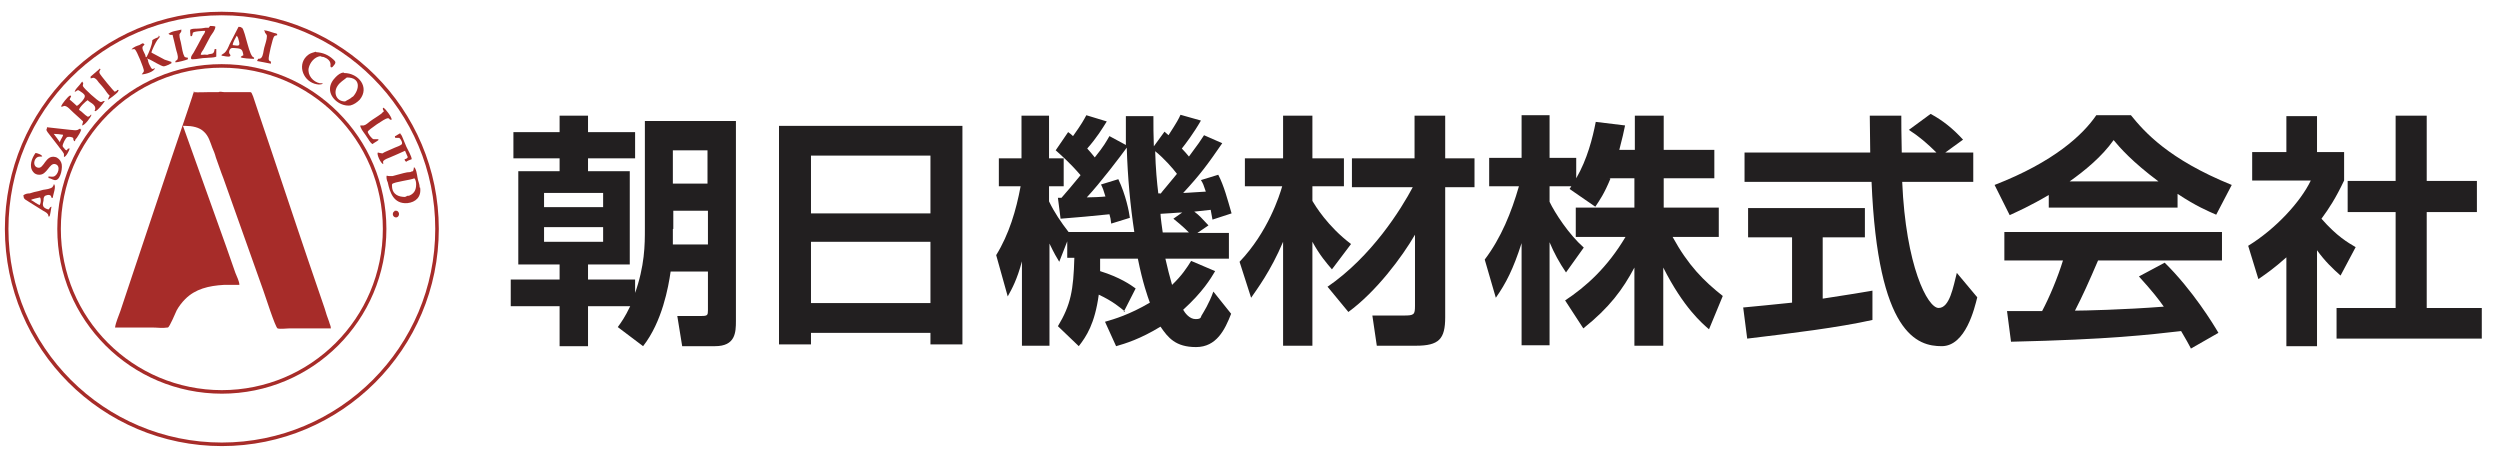
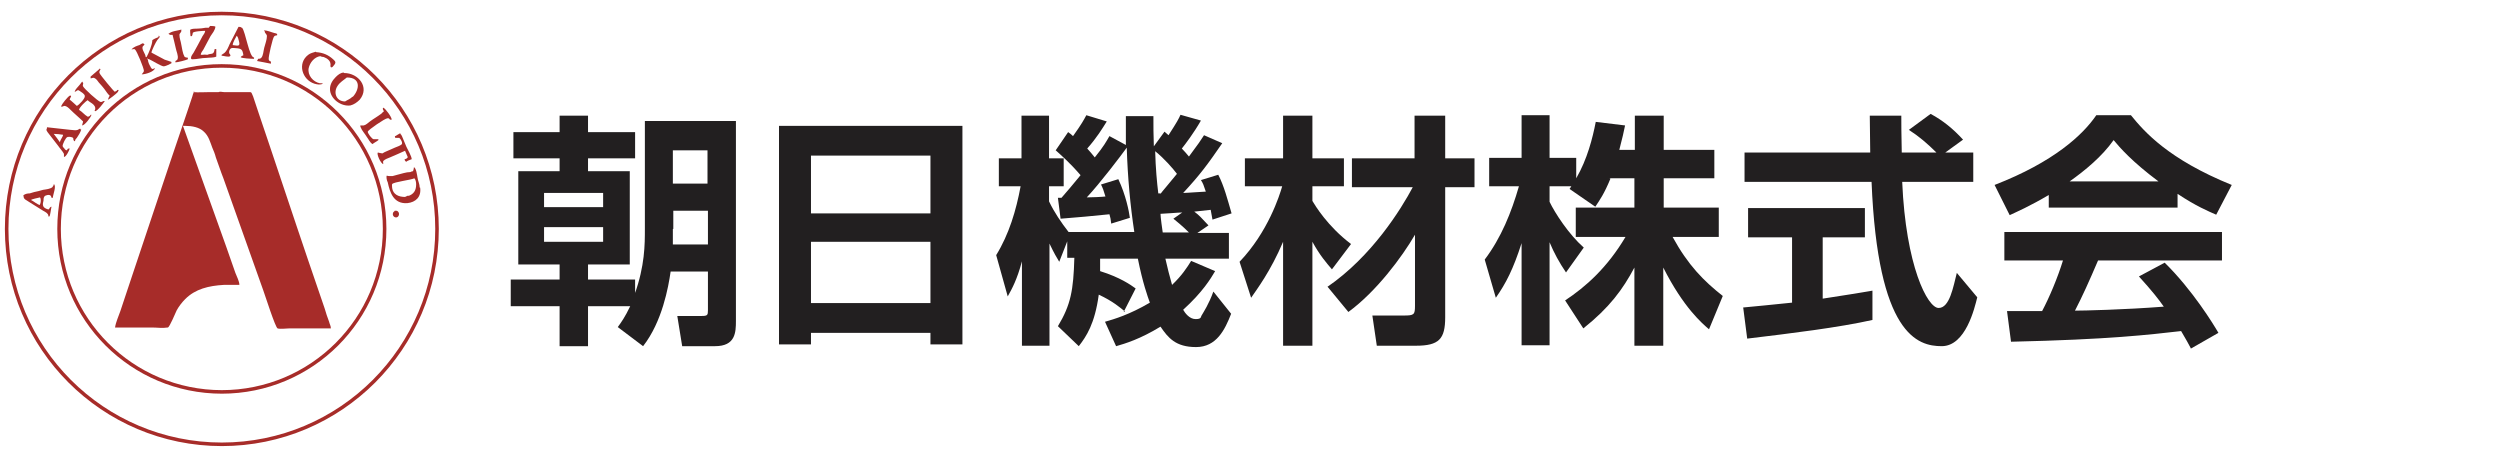
<svg xmlns="http://www.w3.org/2000/svg" id="_レイヤー_1" data-name="レイヤー_1" width="198.6mm" height="35.7mm" version="1.1" viewBox="0 0 562.9 101.1">
  <defs>
    <style>
      .st0 {
        fill: #221f20;
      }

      .st1 {
        fill: #a72c29;
      }

      .st2 {
        fill: none;
        stroke: #a72c29;
        stroke-width: .8px;
      }
    </style>
  </defs>
  <path class="st0" d="M142.9,66.2c2.3-6.4,2.3-11.2,2.3-14.7v-24.3h20.5v45c0,2.6-.1,5.7-4.7,5.7h-7.4l-1.1-6.8h5.5c1.3,0,1.4-.2,1.4-1.3v-8.7h-8.4c-.5,3.5-1.9,11.3-6.2,16.8l-5.7-4.3c.8-1.1,1.6-2.2,2.8-4.7h-9.5v9h-6.4v-9h-11v-6h11v-3.4h-9.3v-21h9.3v-2.9h-10.4v-5.9h10.4v-3.7h6.4v3.7h10.6v5.9h-10.6v2.9h9.4v21h-9.4v3.4h10.6v3.3M135.8,43.4h-13.3v3.2h13.3v-3.2ZM135.8,51.1h-13.3v3.3h13.3v-3.3ZM151.5,51.5c0,1.5,0,1.8,0,3.5h7.9v-7.6h-7.8v4.1ZM151.5,41.3h7.8v-7.5h-7.8v7.5Z" />
  <path class="st0" d="M209.5,77.5v-2.6h-26.9v2.6h-7.2V28.3h41.3v49.2h-7.2ZM182.6,48h26.9v-13h-26.9v13ZM182.6,68.2h26.9v-13.8h-26.9v13.8Z" />
  <path class="st0" d="M253.3,70.1c-1.1-.9-2.7-2.3-5.9-3.8-.9,6.6-2.8,9.4-4.5,11.6l-4.7-4.5c2.9-4.8,3.5-8.1,3.7-15.4h-1.6v-3.7l-1.8,4.6c-.7-1.2-1-1.6-2.2-4.1v23h-6.2v-19c-1.1,4.1-2.2,6.1-3.2,7.9l-2.6-9.3c2.9-4.7,4.5-10.1,5.5-15.5h-4.9v-6.3h5.1v-9.6h6.2v9.6h3.3v6.3h-3.3v3.4c1.2,2.5,2.7,4.7,4.4,6.9h14.8c-.9-5.9-1.5-12.3-1.7-19-1.3,1.8-6,8-9,11.2.9,0,3.5-.1,4.2-.2-.4-1.4-.6-1.9-1-2.7l3.9-1.2c1.7,3.6,2.4,7.2,2.6,8.7l-4.2,1.3c-.1-1-.2-1.4-.4-2.1-2.7.3-8.3.8-11,1l-.6-4.7h.8c1-1.1,2.9-3.4,4.3-5.1-2.6-3-4.4-4.5-5.6-5.6l2.8-4.1c.3.2.8.6,1.1.9,2-2.8,2.4-3.6,3-4.7l4.6,1.4c-1,1.6-2.2,3.6-4.4,6.1.6.7,1.1,1.2,1.7,2,2.1-2.6,2.6-3.6,3.3-4.8l3.7,2c0-1.7,0-3.1,0-6.5h6.2c0,2.2,0,4.4.1,6.8l2.4-3.3.9.8c2-3.1,2.3-3.7,2.7-4.6l4.6,1.3c-1.6,2.8-3.5,5.3-4.3,6.3.6.6,1,1.1,1.6,1.8,2.3-3.1,2.5-3.4,3.4-4.8l4.1,1.8c-3.3,4.8-5,7.1-8.8,11.2.8,0,4.5-.3,5.1-.3-.5-1.5-.6-1.8-1.1-2.6l3.9-1.2c1.3,2.5,2.1,5.6,3,8.7l-4.3,1.4c-.2-1.2-.3-1.5-.4-2.2-.9.1-2.7.3-3.7.4,1.2.9,1.5,1.3,3.2,3.1l-2.5,1.7h7.1v5.8h-14.3c.4,1.8,1,4.2,1.5,5.9,2.2-2.1,3.3-3.8,4.3-5.4l5.4,2.3c-1,1.7-2.8,4.7-7.2,8.7.4.7,1.4,2.1,2.8,2.1s1.1-.5,1.4-.9c.4-.7,1.6-2.5,2.6-5.3l4,5c-1.4,3.6-3.3,7.5-7.9,7.5s-6.3-2.1-8-4.6c-4.6,2.8-7.9,3.8-10,4.4l-2.5-5.5c2.1-.6,5.5-1.6,10.1-4.3-.5-1.4-1.6-4.4-2.7-9.9h-8.5c0,1.2,0,1.8,0,2.8,4.5,1.4,6.9,3.1,8,3.9l-2.7,5.3M261.3,43.6c.5-.7,1.6-1.9,3.7-4.5-.9-1.2-2.8-3.4-4.9-5.1.1,3.9.4,7,.7,9.5h.5ZM266.2,47.8c-.8,0-4.2.3-4.9.3,0,.7.4,3.6.5,4.2h5.9c-1.6-1.6-2.9-2.6-3.5-3.1l2-1.4Z" />
  <path class="st0" d="M279.1,58.9c6.4-6.7,9-14.9,9.6-17h-8.4v-6.3h8.6v-9.6h6.6v9.6h7.1v6.3h-7.1v3.3c.6,1,3.4,5.7,8.7,9.7l-4.3,5.7c-1.2-1.4-2.7-3.1-4.4-6.2v23.4h-6.6v-23.4c-2.8,6.6-5.9,10.7-7.2,12.6l-2.6-8.1M298.8,64.6c10.1-6.9,16.7-17.6,19.3-22.5h-13.7v-6.5h14.1v-9.6h6.9v9.6h6.6v6.5h-6.6v29.3c0,4.9-1.4,6.4-6.6,6.4h-8.8l-1-6.8h7.1c2.3,0,2.5-.2,2.5-2.2v-16c-2.9,5-8.7,12.8-15,17.4l-4.7-5.7Z" />
  <path class="st0" d="M362.6,40.2c-1.4,3.4-2.4,4.8-3.4,6.3l-5.8-4c.2-.3.3-.4.4-.6h-4.9v3.5c1.2,2.5,4.3,7.3,7.7,10.3l-4,5.6c-1.5-2.2-2.7-4.4-3.7-6.8v23.2h-6.3v-23c-1.9,5.9-3.5,9-5.8,12.3l-2.5-8.6c3.7-4.9,6-10.6,7.7-16.5h-6.7v-6.4h7.3v-9.6h6.3v9.6h6v4.6c2.5-4.3,3.7-9.1,4.4-12.7l6.6.8c-.3,1.5-.6,2.8-1.3,5.5h3.5v-7.7h6.5v7.7h11.4v6.4h-11.4v6.6h12.4v6.6h-10.4c3.5,6.4,7,9.9,11.3,13.3l-3.1,7.5c-1.5-1.3-5.7-4.8-10.3-13.9v17.6h-6.5v-17.6c-2.6,4.9-5.6,9-11.5,13.7l-4.1-6.3c4.7-3.1,9.5-7.4,13.6-14.3h-11.2v-6.6h13.2v-6.6h-5.6" />
  <path class="st0" d="M392.4,69.2c3.2-.3,6.3-.6,11.1-1.1v-14.7h-9.9v-6.6h26.3v6.6h-9.5v13.8c4.7-.7,8.2-1.3,11.2-1.8v6.6c-7.6,1.7-18.2,3-28.2,4.2l-.9-7M437.9,34.3h6.4v6.6h-16c.8,18.9,5.7,28.4,8.2,28.4s3.3-4.8,4.1-7.9l4.6,5.5c-.6,2.4-2.6,11-8,11s-14.4-2.5-15.8-37h-28.6v-6.6h28.3c0-1.5-.1-7.1-.1-8.3h7.1c0,.9,0,4.7.1,8.3h7.8c-2-2-4-3.7-6.2-5.1l4.9-3.6c2.8,1.5,5.1,3.4,7.3,5.8l-4,2.9Z" />
  <path class="st0" d="M461.4,43.8c-4.4,2.6-7.2,3.8-8.9,4.6l-3.4-6.8c13.4-5.2,19.9-11.3,22.9-15.7h7.8c3,3.7,8.4,9.9,22.7,15.7l-3.5,6.7c-1.8-.8-4.5-1.9-8.7-4.7v3.1h-29v-3M493.3,78.4c-.6-1.1-1-1.9-2.2-3.9-7.1.8-16,1.9-38.3,2.4l-.9-6.9c.7,0,6.6,0,7.9,0,1.6-3,3.5-7.5,4.7-11.4h-13.2v-6.4h49v6.4h-27.9c-2.1,4.9-3.5,8-5.2,11.3,1.8,0,11-.2,20-.9-1.2-1.7-2.6-3.5-5.6-6.8l5.8-3.1c6.3,6.2,11,13.9,12.1,15.8l-6.3,3.6ZM486,40.8c-5.9-4.4-8.7-7.6-10.1-9.3-2.6,3.7-6.5,6.9-9.9,9.3h20Z" />
-   <path class="st0" d="M521.7,77.9h-6.9v-20c-2.8,2.5-4.7,3.8-6.3,4.9l-2.3-7.5c6.2-3.8,11.8-9.9,14.1-14.7h-13.2v-6.4h7.7v-8.1h6.9v8.1h6.1v6.4c-1.9,4-3.4,6.3-5.1,8.6,3.5,4,6,5.4,7.7,6.4l-3.4,6.4c-1.7-1.5-3.5-3.2-5.3-5.7v21.6M539.4,26h7v14.7h11.3v7h-11.3v21.6h12.4v6.9h-32.7v-6.9h13.3v-21.6h-10.8v-7h10.8v-14.7Z" />
  <path class="st1" d="M47.3,5.8c.2,0,1.2,0,1.2.2h0c-.1.8-.7,1.5-1.1,2.1-.5,1-1.1,2-1.6,3-.2.3-.6.8-.6,1.2h0c0,0,0,0,0,0,.2,0,.4,0,.5,0,.3-.1.7,0,1,0,.8-.4,1.4.1,1.6-1.1,0-.1,0-.2.1-.2h0c0,0,.3,0,.3,0h0c0,0,0,0,0,0,0,.3,0,1.7,0,1.7-.6.3-1.6.2-2.3.3-1,0-2,.3-3,.3-.2,0-.4,0-.4-.3,0-.4.4-.9.6-1.2.7-1.2,1.3-2.4,2-3.7.2-.3.6-.8.6-1.2h0c-.4,0-2.8.1-2.8.5,0,.2-.1.5-.2.7h-.3c0,0,0,0,0,0,0-.2-.2-1.5,0-1.5.4-.2,1.1-.2,1.6-.2.6,0,1.2-.1,1.8-.2h0c0,0,0,0,0,0,.2,0,.4,0,.7,0" />
  <path class="st1" d="M40.8,6.7c.2.5-.4.7-.4,1.1,0,.8.3,1.4.4,2.1.2.9.3,2,.7,2.7,0,.2.2.2.4.3.1,0,.4,0,.4.1h0v.3h0c-.4.2-2.3.7-2.8.7h0c0,0,0-.3,0-.3.2-.1.5-.3.5-.5.2-.7-.3-1.7-.4-2.3-.2-1-.5-2-.7-2.9,0-.1,0-.2-.1-.2h0c0,0-.5,0-.5,0-.1,0-.2-.2-.4-.2h0c.8-.7,2-.7,3-1" />
  <path class="st1" d="M59.4,6.8c.9,0,1.6.4,2.4.6.2,0,.4.1.6.2v.3h0c-.3.1-.5,0-.7.3-.3.3-1.3,4.6-1.2,5.1,0,.2.2.5.5.5v.5c-1-.2-2-.4-3.1-.6h0c0-.2.2-.3.2-.5.2,0,.5,0,.7-.2.5-.5.5-1.6.7-2.3.2-.8.6-1.8.6-2.6,0-.5-.5-.6-.5-1.1" />
  <path class="st1" d="M54.4,6.2c-.2-.2-.4-.2-.7-.2-.7,1.3-1.3,2.6-2,3.9-.3.7-.6,1.5-1.2,2-.2.1-.4.3-.6.4h0c0,0,0,.2,0,.2.4,0,1.6.4,1.9.1.2-.1,0-.3,0-.4-.4-.3-.2-1.2.3-1.4.2-.1.8,0,1,0,1.3.1,1.5.3,1.7,1.6h0c0,0-.5.2-.6.4h0c0,.3,2.5.4,3,.4v-.3c-1.1,0-1.9-5.8-2.7-6.7M52.4,10.1h0c0-.6.7-1.7.9-2.1.3.3.4.8.5,1.2.4,1.4-.4,1-1.5.9" />
  <path class="st1" d="M35.7,8c.2,0,.3.2.2.4-.2.2-.3.4-.5.6-.3.4-1.3,2.4-1.3,2.8,1,.5,2,1.1,3,1.6.3.1,1.3.4,1.5.5v.3c-.4.2-1.1.6-1.7.7-.6,0-2.6-1.3-3.3-1.6-.2,0-.4-.1-.5-.2v.2h.2c0,.6.3,1.2.6,1.7,0,.2.3.3.3.5.2,0,.5-.1.7-.2-.2.8-2.1,1.4-3,1.4h0c.2-.3.5-.5.5-.8,0-.6-1.6-4.5-2-4.8-.2-.2-.6,0-.8,0h0c0,0,0,0,0,0h0c.5-.6,1.2-.8,1.8-1,.2-.1.6-.4.8-.4h0c0,0,.5.3.3.3-.1.2-.3.3-.4.5-.2.7.7,1.6.7,2.3h.2c.5-.9,1.3-2.8,1.3-3.8.4-.3.9-.5,1.4-.7" />
  <path class="st1" d="M71.2,11.7c1.5.1,2.7.6,3.8,1.6.2.2.6.5.5.8,0,.3-.4.6-.6.9-.2.2-.5.2-.5-.2.2-1.1-.7-1.7-1.5-2-.3,0-.6-.1-.8-.2-1.3.2-2.3,1.4-2.6,2.7-.3,1.6,1,3.1,2.5,3.4.2,0,.7,0,.7.1h0c0,0,0,0,0,0h0c-.6.3-1.2.2-1.9,0-2.8-.9-3.9-4.6-1.4-6.5.5-.4,1.1-.5,1.7-.7" />
  <path class="st1" d="M22.3,15.3c0,0,.5.3.3.3-.1.2-.3.5-.2.8.1.4,3.3,4.2,3.4,4.2.1,0,.6-.2.6-.4h.3c0,.2-.1.3-.2.5-.2.3-2,1.7-2.2,1.7h0c0,0,0,0,0,0,.1-.3.2-.6.4-.9-.5-.4-.8-1-1.2-1.5-.4-.5-.8-1-1.2-1.4-.3-.4-.6-.9-1.1-1.1-.3-.1-.5.1-.8.1h0c0,0,0,0,0,0v-.4c.7-.6,1.4-1.2,2.1-1.8" />
  <path class="st1" d="M77.4,16.3h0c-.7,0-1.3.5-1.8,1-.7.7-1.3,1.6-1.3,2.7,0,2.2,2.5,4,4.6,3.7.8-.2,1.5-.7,2.1-1.3,2.3-2.8-.3-6-3.5-6M79.4,21.7c-.6.6-1.1.7-1.7,1.1-2,0-2.7-2-1.7-3.5.6-.9,1.4-1.3,2.1-1.9,3.2,0,2.9,2.7,1.3,4.4" />
  <path class="st1" d="M18.5,18.4c.5.3,0,.6.2,1,.3.6,3.3,3.3,3.9,3.5.4.1.5-.2.8-.2h0c0,0,0,0,.2,0h0c-.3.5-1.7,2.3-2.2,2.3,0,0-.2-.3,0-.3.4-1.3-1.6-1.8-1.6-2.2-.5.2-2,1.7-2,2.2.7.4,1.2,1.1,1.9,1.5,0,0,.2.1.2,0,.1,0,.5-.2.5-.4h0c0,0,.2,0,.2,0-.1.5-1.5,2.4-2.1,2.4,0-.3.2-.6.2-.9-.9-.9-1.9-1.7-2.8-2.6-.4-.4-.8-.8-1.3-.9-.3,0-.5.2-.8.2v-.2h0,0c.2-.5,1.4-2,1.9-2.3h0s0,0,0,0h.3c0,0,0,.2,0,.2-.1.2-.3.5-.3.7.2.1,1.6,1.4,1.6,1.4.5-.2,1.9-1.7,1.8-2.2,0-.5-.8-.9-1.2-1.2-.1,0-.4-.3-.4-.1-.2,0-.4.3-.6.3h0c0,0-.1,0-.1,0,.2-.6.7-1,1.1-1.5.2-.3.5-.6.7-.9" />
  <path class="st1" d="M43.5,20.7c1.2.1,2.4,0,3.6,0,.7,0,1.4,0,2.1,0,.4-.2.8,0,1.3,0h2.3c1.1,0,2.3,0,3.4,0,.2,0,.4,0,.5.3.1.3.3.6.4,1,.4,1.2.8,2.4,1.2,3.6.8,2.5,1.7,4.9,2.5,7.4,2,6,4,12,6,17.9.8,2.5,1.7,4.9,2.5,7.4,1.3,3.7,2.5,7.4,3.8,11.1.3,1,.6,2,1,3,.1.5.4.9.4,1.5-1.6,0-3.3,0-4.9,0-.7,0-1.4,0-2,0-.8,0-1.7,0-2.5,0-.7,0-2,.2-2.6,0-.5-.2-2.8-7.4-3.2-8.5-3-8.4-6-16.9-9-25.3-.6-1.5-1.1-3.1-1.7-4.7-.2-.8-.5-1.5-.8-2.2-.5-1.3-.8-2.6-1.9-3.6-1-1-2.7-1.3-4.1-1.3-.1,0-.6,0-.6,0h0c3.2,9,6.5,18.1,9.7,27.1.7,2,1.4,4,2.1,6,.3.8.9,1.9.9,2.7-1.1,0-2.4,0-3.5,0-3.4.2-6.4.9-8.7,3.2-.7.7-1.4,1.6-1.9,2.5-.3.6-1.6,3.8-2,3.9h-.1s0,0,0,0c-1.1.2-2.3,0-3.4,0-2.4,0-4.8,0-7.2,0-.2,0-1.2,0-1.2,0h0c.2-1.3.8-2.5,1.2-3.7.9-2.6,1.7-5.2,2.6-7.8,2.9-8.7,5.8-17.3,8.7-26,1.3-3.8,2.6-7.7,3.9-11.5.3-1,.7-2,1-3,.1-.4.2-.8.5-1.2" />
  <path class="st1" d="M86.3,24.2c.5.2,1.9,2.1,1.9,2.7h-.4c-.1-.2-.3-.4-.6-.3-.5,0-4.3,2.6-4.4,3,0,.4.9,1.6,1.3,1.7.3,0,.7,0,1.1,0h0c0,0,0,.2,0,.2-.2.2-1.3.8-1.3.9-.6-.3-.9-1.1-1.3-1.6-.4-.7-1.1-1.4-1.4-2.2,0-.1-.2-.4,0-.4h0c.2,0,.5,0,.7,0,.5-.1,1-.6,1.4-.9.8-.6,1.7-1.1,2.5-1.7.2-.1.4-.5.6-.5v-.2c-.2-.2-.2-.4-.2-.6" />
  <path class="st1" d="M18.1,29c0-.2-.4.1-.6.2-.5.2-1.1,0-1.6,0-1.8-.2-3.6-.4-5.4-.6h0c.2,0,0,.3,0,.5-.2,0,.1.4.2.6.8,1,1.6,2.1,2.4,3.1.4.6,1,1.2,1.3,1.8,0,.2,0,.5,0,.7h0c.5,0,1.2-1.5,1.3-1.9-.4,0-.5,0-.6.4-.3,0-.5-.2-.6-.4-.2-.2-.4-.4-.4-.6,0-.4.7-1.9,1.1-2,.4-.1,1.2,0,1.3.3,0,.2,0,.4.2.6,0,.2,0,0,.2,0,0-.3.2-.5.4-.7.4-.6.8-1.2,1-1.9h-.2M13.5,32h0c0,0-1.2-1.7-1.4-1.9h0c.7,0,1.4.1,2.1.2h0c0,0,0,0,0,0,0,.4-.6,1.1-.7,1.6" />
  <path class="st1" d="M90.1,30.1c.2.1.3.3.4.5.3.8.7,1.6,1,2.4.3.6,1.2,2.2,1.2,2.8h0c-.2.1-1.2.4-1.2.6-.2-.1-.4-.3-.4-.6.2,0,.7-.2.7-.5h0c0,0,0,0,0,0-.1-.2-.6-1.4-.6-1.4-1.1.5-2.2,1-3.4,1.5-.5.2-1.1.4-1.5.8-.1.2,0,.5,0,.7h0c-.6-.1-1.6-2.4-1.2-2.6,0,0,.8.2,1,.2.6-.4,1.3-.6,1.9-.9.3-.1.6-.3.9-.4.5-.2,1.1-.4,1.5-.7.4-.3-.2-1.3-.5-1.5-.3,0-.6,0-.9,0,0-.1-.2-.4,0-.4.4-.2.8-.5,1.2-.7" />
-   <path class="st1" d="M8,34.4c.3,0,1.5.4,1.5.8h0c-.3,0-.7,0-1,.1-.9.4-1.2,2.1,0,2.4,1.4.4,1.7-2.9,3.9-2.4.6.1,1.2.7,1.4,1.3.4.9-.1,3.7-1.2,3.9-.5.1-1-.3-1.4-.4-.1,0-.3,0-.3-.2h0,0v-.2c.1,0,.2,0,.2,0,.3,0,.7.1,1,0,1-.3,1.7-2.5.3-2.8-1.3-.3-1.8,2.5-3.6,2.4-.5,0-1-.2-1.3-.6-1.1-1.3-.3-3.2.5-4.3" />
  <path class="st1" d="M94.5,42.2c0-.8-.4-1.5-.5-2.3-.1-.6-.3-2.1-.8-2.3,0,.3-.1.6-.2.9-.2,0-.4.1-.6.2-1,0-2,.4-2.9.6-.4.1-.7.2-1.1.3-.2,0-.5,0-.7,0-.2,0-.4,0-.6-.1h0c-.2.2,0,1.2.2,1.5.5,2.3,1.3,4.9,4.4,4.7,1.9-.2,3.2-1.4,2.9-3.5M92,44c-.3,0-.5.2-.8.3-1.5,0-2.7-.6-2.9-2,0-.3-.1-.7,0-.9.4-.5,4.2-.9,5-1.3.3.3.4.9.4,1.4,0,1.4-.6,2.2-1.8,2.6" />
  <path class="st1" d="M12.1,41.6c-.1.2-.2.3-.3.5-.5.4-1.4.5-2.1.6-.7.2-1.4.4-2,.5-.3.1-.7.2-1,.3-.5,0-1,.1-1.4.4-.1,0,0,0,0,.2,0,.8.7.9,1.2,1.3,1.1.7,2.1,1.3,3.2,2,.3.2.8.4,1,.7.2.2.2.4.2.6h0c0,0,.2,0,.2,0h0c.2,0,.4-1.9.5-2.2-.3,0-.5.4-.6.6-.3,0-.5-.1-.7-.2-.8-.4-.7-1-.5-1.8,0-.3,0-.6.2-.9.2-.3,1.1-.5,1.4-.2.1.1.2.4.2.5h.3c0-.7.9-2.7.2-3.1M9,45.9v.2c-.5,0-1.5-.9-2-1.1,0-.2,1.7-.5,2-.6.3.4.2,1.2,0,1.6" />
  <path class="st1" d="M89,47.4c.3,0,.5,0,.7.3.3.4.1,1.1-.4,1.2-.6.1-1-.5-.8-1,0-.2.3-.3.4-.5" />
  <path class="st2" d="M49.9,100c26.8,0,48.5-21.7,48.5-48.5S76.7,3,49.9,3,1.5,24.7,1.5,51.5s21.7,48.5,48.5,48.5Z" />
  <path class="st2" d="M49.9,88.2c20.3,0,36.7-16.4,36.7-36.7S70.2,14.8,49.9,14.8,13.3,31.2,13.3,51.5s16.4,36.7,36.7,36.7Z" />
</svg>